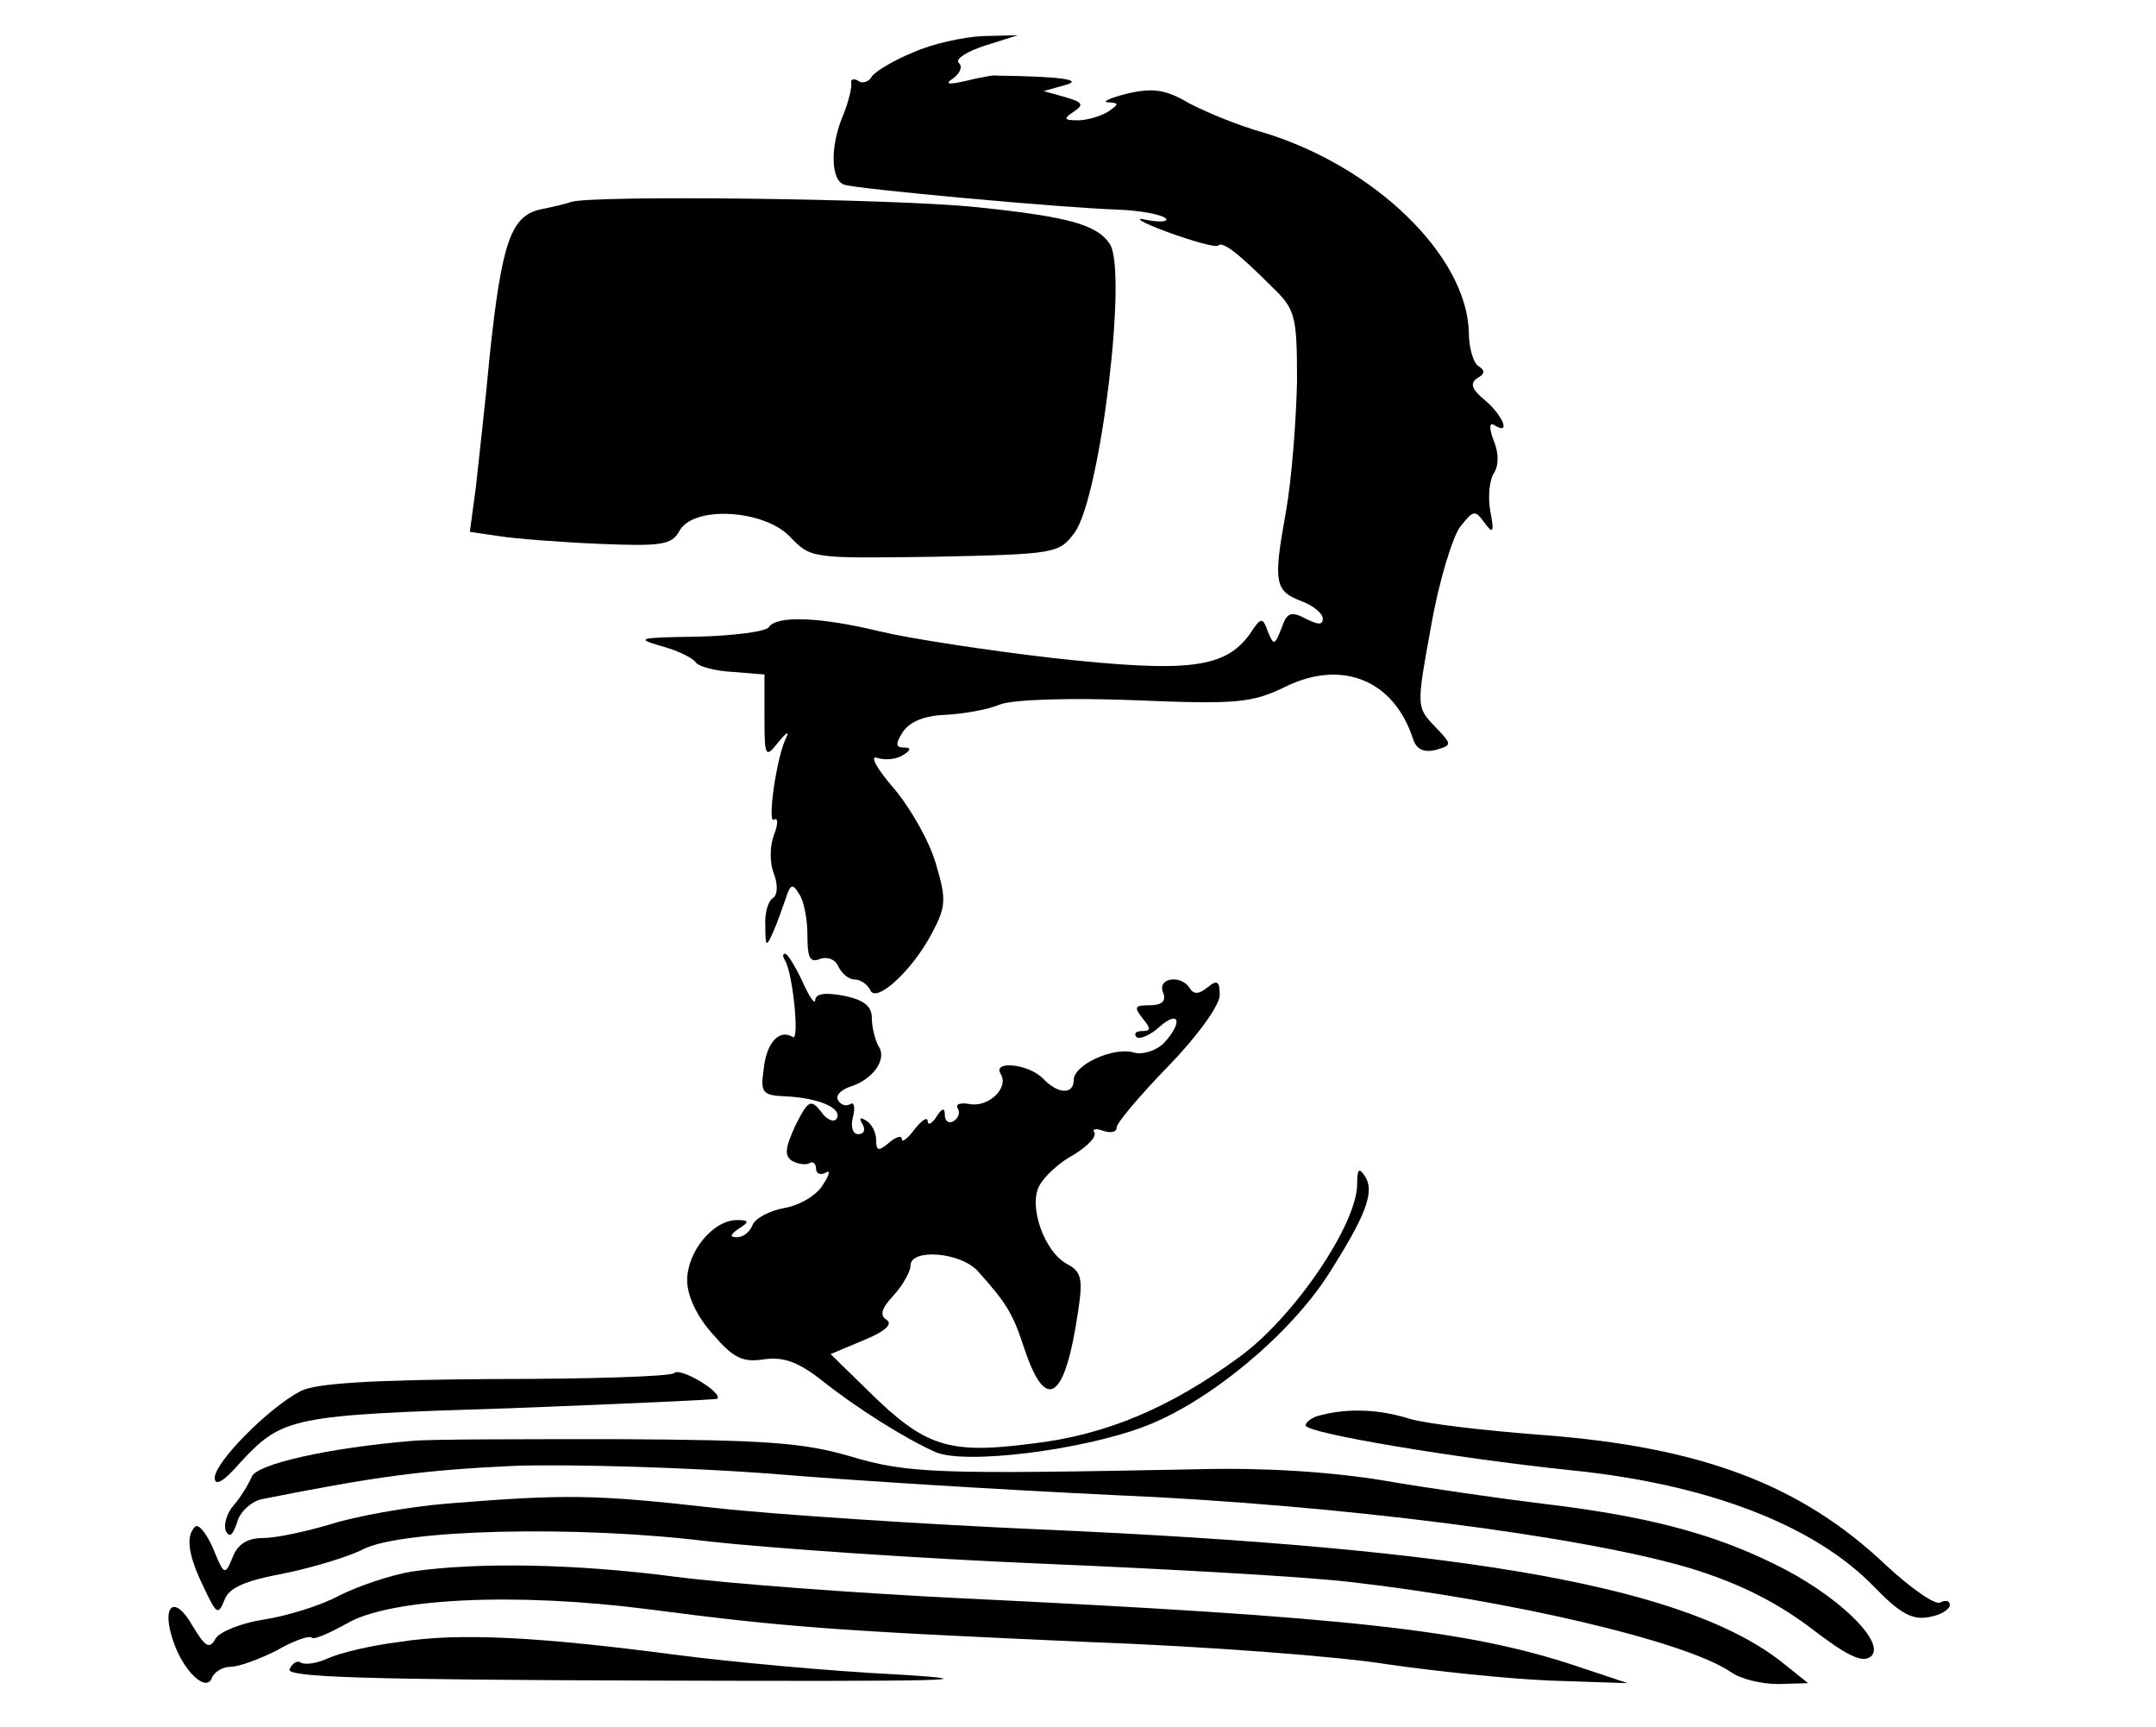
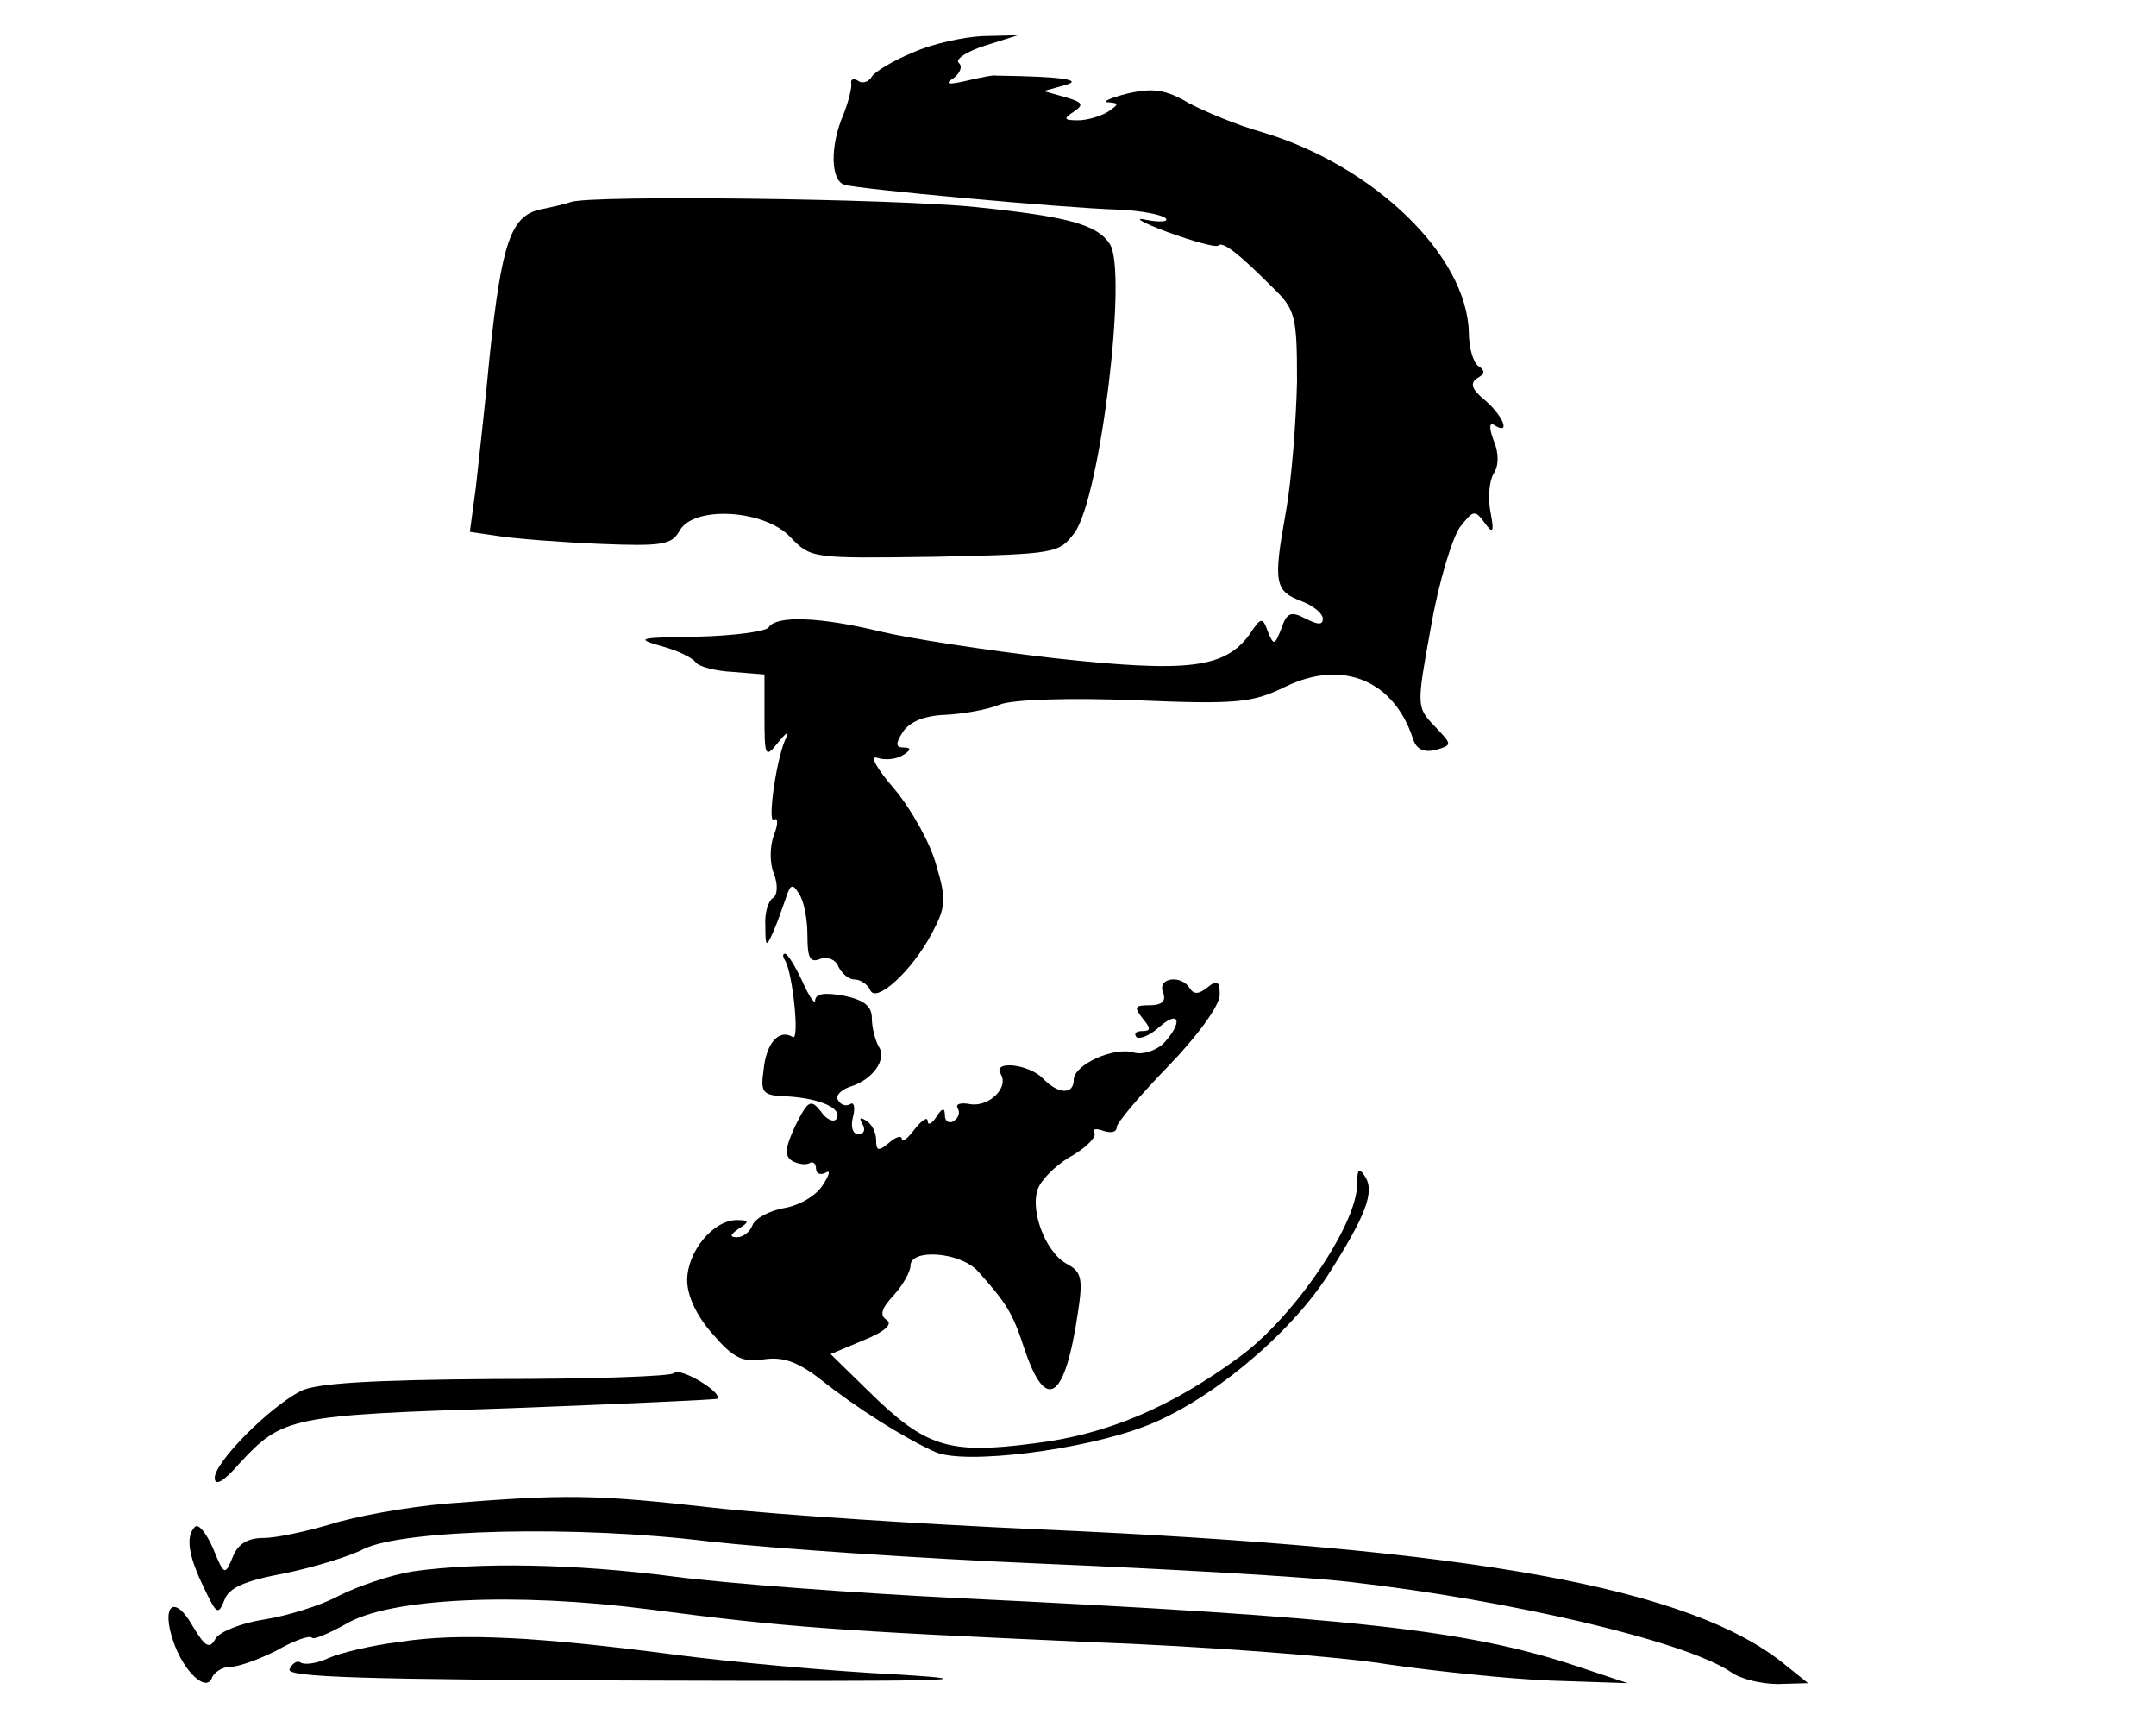
<svg xmlns="http://www.w3.org/2000/svg" version="1.0" width="251pt" height="201pt" viewBox="0 0 251 201" preserveAspectRatio="xMidYMid meet">
  <g transform="translate(0,201) scale(0.1,-0.1)" fill="#000000" stroke="none">
    <path d="M1063 1949 c-22 -9 -44 -22 -48 -28 -3 -6 -11 -9 -16 -5 -5 3 -9 2 -8 -3 1 -4 -3 -21 -9 -36 -16 -37 -15 -77 1 -82 15 -5 254 -27 319 -29 26 -1 51 -6 55 -10 4 -4 -6 -5 -22 -2 -17 4 -6 -3 24 -14 30 -11 56 -18 59 -16 5 6 24 -9 63 -48 27 -26 29 -33 29 -110 -1 -44 -6 -113 -13 -152 -15 -83 -13 -92 19 -104 13 -5 24 -14 24 -20 0 -8 -6 -7 -20 0 -17 9 -22 7 -28 -11 -8 -20 -9 -21 -16 -4 -6 17 -8 17 -21 -3 -29 -40 -72 -45 -228 -28 -78 9 -169 23 -202 31 -70 17 -121 19 -130 5 -3 -5 -41 -10 -83 -11 -69 -1 -73 -2 -42 -11 19 -5 37 -14 40 -19 4 -5 23 -10 43 -11 l37 -3 0 -49 c0 -47 1 -49 16 -30 8 10 13 14 10 7 -12 -22 -23 -103 -15 -97 5 3 5 -5 0 -18 -5 -13 -5 -33 0 -45 5 -13 4 -25 -1 -28 -6 -4 -10 -18 -9 -33 0 -24 1 -25 9 -7 5 11 11 29 15 40 5 16 8 17 15 5 6 -8 10 -30 10 -49 0 -26 3 -32 15 -27 9 3 18 -1 21 -9 4 -8 12 -15 19 -15 7 0 15 -6 18 -12 6 -17 49 22 72 66 16 30 17 39 5 79 -7 26 -29 65 -49 89 -20 23 -29 39 -20 36 9 -3 22 -2 30 3 10 6 10 9 1 9 -9 0 -10 4 -1 18 8 12 25 19 49 20 21 1 50 6 64 12 15 6 82 8 158 5 119 -5 136 -3 175 16 66 32 126 7 148 -61 4 -12 12 -16 26 -13 20 6 20 6 -1 28 -21 22 -21 23 -4 116 9 52 25 104 34 116 15 19 17 20 28 5 10 -14 12 -12 7 13 -3 17 -1 36 4 44 6 9 6 24 0 38 -6 16 -5 22 1 18 19 -12 10 11 -11 29 -16 13 -18 20 -9 26 9 5 9 9 1 14 -6 4 -11 22 -11 39 -2 89 -110 194 -240 233 -29 8 -67 24 -86 34 -27 16 -42 18 -72 11 -20 -5 -30 -10 -22 -10 13 -1 13 -2 0 -11 -8 -5 -24 -10 -35 -10 -17 0 -17 2 -5 10 12 8 11 11 -10 17 l-25 7 25 7 c22 6 -3 10 -80 11 -3 1 -18 -2 -35 -6 -21 -5 -26 -4 -15 3 8 6 11 14 6 18 -4 4 9 13 31 20 l38 12 -41 -1 c-22 -1 -59 -9 -81 -19z" />
    <path d="M665 1775 c-5 -2 -22 -6 -37 -9 -33 -8 -44 -38 -58 -171 -5 -55 -13 -123 -16 -152 l-7 -52 34 -5 c19 -3 71 -7 117 -9 73 -3 84 -1 93 15 16 30 99 25 129 -7 24 -25 25 -25 168 -23 142 3 145 4 163 28 30 41 62 305 41 336 -15 23 -50 32 -156 43 -98 10 -446 14 -471 6z" />
    <path d="M914 892 c9 -15 17 -94 9 -89 -16 10 -31 -7 -34 -38 -4 -27 -1 -30 26 -31 39 -2 66 -14 59 -26 -3 -5 -12 -1 -18 8 -12 15 -15 14 -30 -16 -12 -26 -13 -35 -4 -41 7 -4 16 -5 20 -3 4 3 8 0 8 -6 0 -6 5 -8 11 -5 6 4 5 -2 -3 -14 -7 -12 -27 -24 -45 -27 -17 -3 -34 -12 -37 -20 -3 -8 -11 -14 -18 -14 -9 0 -8 3 2 10 13 8 12 10 -2 10 -28 0 -58 -37 -58 -70 0 -18 11 -42 30 -63 24 -28 35 -33 60 -29 22 3 39 -3 66 -24 40 -32 97 -68 133 -84 34 -15 171 2 244 30 74 28 168 106 213 176 44 69 55 97 43 115 -7 11 -9 8 -9 -9 0 -47 -74 -156 -138 -202 -79 -58 -154 -90 -239 -100 -99 -13 -126 -4 -192 61 l-44 43 38 16 c25 10 35 19 27 24 -8 5 -6 13 8 28 11 12 20 28 20 35 0 20 57 16 78 -6 34 -38 41 -49 55 -92 25 -74 47 -58 62 44 6 39 4 47 -13 56 -26 14 -45 67 -32 91 6 11 23 27 40 36 16 10 27 21 24 26 -3 4 2 5 10 2 9 -3 16 -2 16 4 0 5 27 37 60 71 34 35 60 71 60 83 0 16 -3 18 -14 9 -10 -8 -16 -9 -21 -1 -10 16 -38 12 -31 -5 4 -10 -1 -15 -16 -15 -17 0 -18 -2 -8 -15 10 -12 10 -15 0 -15 -8 0 -10 -3 -7 -7 4 -3 16 2 27 12 24 21 27 4 4 -20 -9 -8 -24 -13 -34 -10 -23 7 -70 -14 -70 -32 0 -17 -18 -17 -36 2 -17 17 -59 21 -49 5 10 -16 -14 -39 -36 -35 -11 2 -17 0 -14 -5 3 -5 1 -11 -5 -15 -5 -3 -10 0 -10 7 0 9 -3 9 -10 -2 -5 -8 -10 -10 -10 -5 0 6 -7 1 -15 -9 -8 -11 -15 -16 -15 -12 0 5 -7 3 -15 -4 -12 -10 -15 -10 -15 3 0 9 -5 19 -12 23 -7 4 -8 3 -4 -4 4 -7 2 -12 -5 -12 -6 0 -9 8 -6 20 3 11 1 18 -3 15 -5 -3 -11 -1 -14 4 -4 5 2 12 13 16 27 8 44 32 34 47 -4 7 -8 22 -8 33 0 14 -9 21 -32 26 -22 4 -33 3 -34 -5 0 -6 -7 4 -15 22 -8 17 -17 32 -20 32 -3 0 -3 -3 0 -8z" />
    <path d="M785 412 c-3 -4 -97 -7 -208 -7 -147 -1 -209 -5 -227 -14 -38 -20 -100 -83 -100 -101 0 -10 10 -5 29 17 50 54 59 56 315 64 131 5 240 10 241 11 7 7 -43 37 -50 30z" />
-     <path d="M1538 363 c-10 -2 -18 -8 -18 -12 0 -9 174 -38 307 -52 161 -16 286 -64 356 -137 29 -30 44 -38 63 -34 13 2 24 9 24 14 0 5 -5 6 -11 3 -5 -4 -34 16 -63 43 -99 94 -215 138 -402 152 -66 5 -135 13 -154 19 -35 11 -71 12 -102 4z" />
-     <path d="M480 333 c-97 -8 -182 -27 -187 -42 -4 -9 -13 -24 -21 -33 -8 -9 -12 -23 -9 -30 4 -8 8 -5 13 10 3 12 16 24 28 27 136 27 189 34 296 39 70 2 200 -2 295 -9 94 -8 274 -19 400 -25 262 -11 548 -48 672 -85 56 -17 100 -39 140 -69 43 -33 61 -42 71 -34 19 16 -40 73 -113 108 -73 36 -151 56 -270 70 -49 6 -133 18 -185 27 -61 10 -138 15 -215 13 -305 -6 -338 -5 -405 15 -55 16 -98 19 -270 20 -113 0 -221 0 -240 -2z" />
    <path d="M520 260 c-47 -4 -107 -15 -135 -24 -27 -8 -63 -16 -78 -16 -19 0 -30 -7 -36 -22 -9 -22 -10 -22 -23 10 -8 18 -17 29 -21 25 -11 -11 -8 -33 10 -70 15 -32 17 -33 24 -16 5 15 23 23 71 32 34 7 76 20 91 28 46 23 249 28 402 9 72 -8 247 -20 390 -26 143 -6 303 -15 355 -21 186 -21 392 -69 445 -105 11 -8 35 -14 55 -14 l35 1 -25 20 c-109 91 -364 137 -870 159 -135 6 -305 17 -378 25 -141 16 -174 16 -312 5z" />
    <path d="M480 181 c-25 -4 -63 -17 -85 -28 -22 -12 -62 -24 -88 -28 -26 -4 -51 -14 -56 -22 -7 -13 -12 -10 -27 15 -21 37 -37 24 -22 -19 12 -35 39 -60 45 -41 3 6 12 12 21 12 10 0 34 9 54 19 19 11 38 18 41 15 2 -3 20 5 40 16 50 30 197 37 352 17 161 -21 218 -25 510 -38 138 -5 295 -17 350 -26 55 -8 141 -17 190 -19 l90 -3 -60 20 c-127 42 -261 57 -720 79 -121 6 -269 17 -330 25 -115 15 -228 17 -305 6z" />
    <path d="M465 99 c-33 -4 -70 -13 -83 -19 -13 -6 -27 -8 -32 -5 -4 3 -10 -1 -13 -8 -3 -9 87 -12 427 -13 331 -1 396 0 283 7 -82 4 -199 15 -260 23 -160 21 -253 26 -322 15z" />
  </g>
</svg>